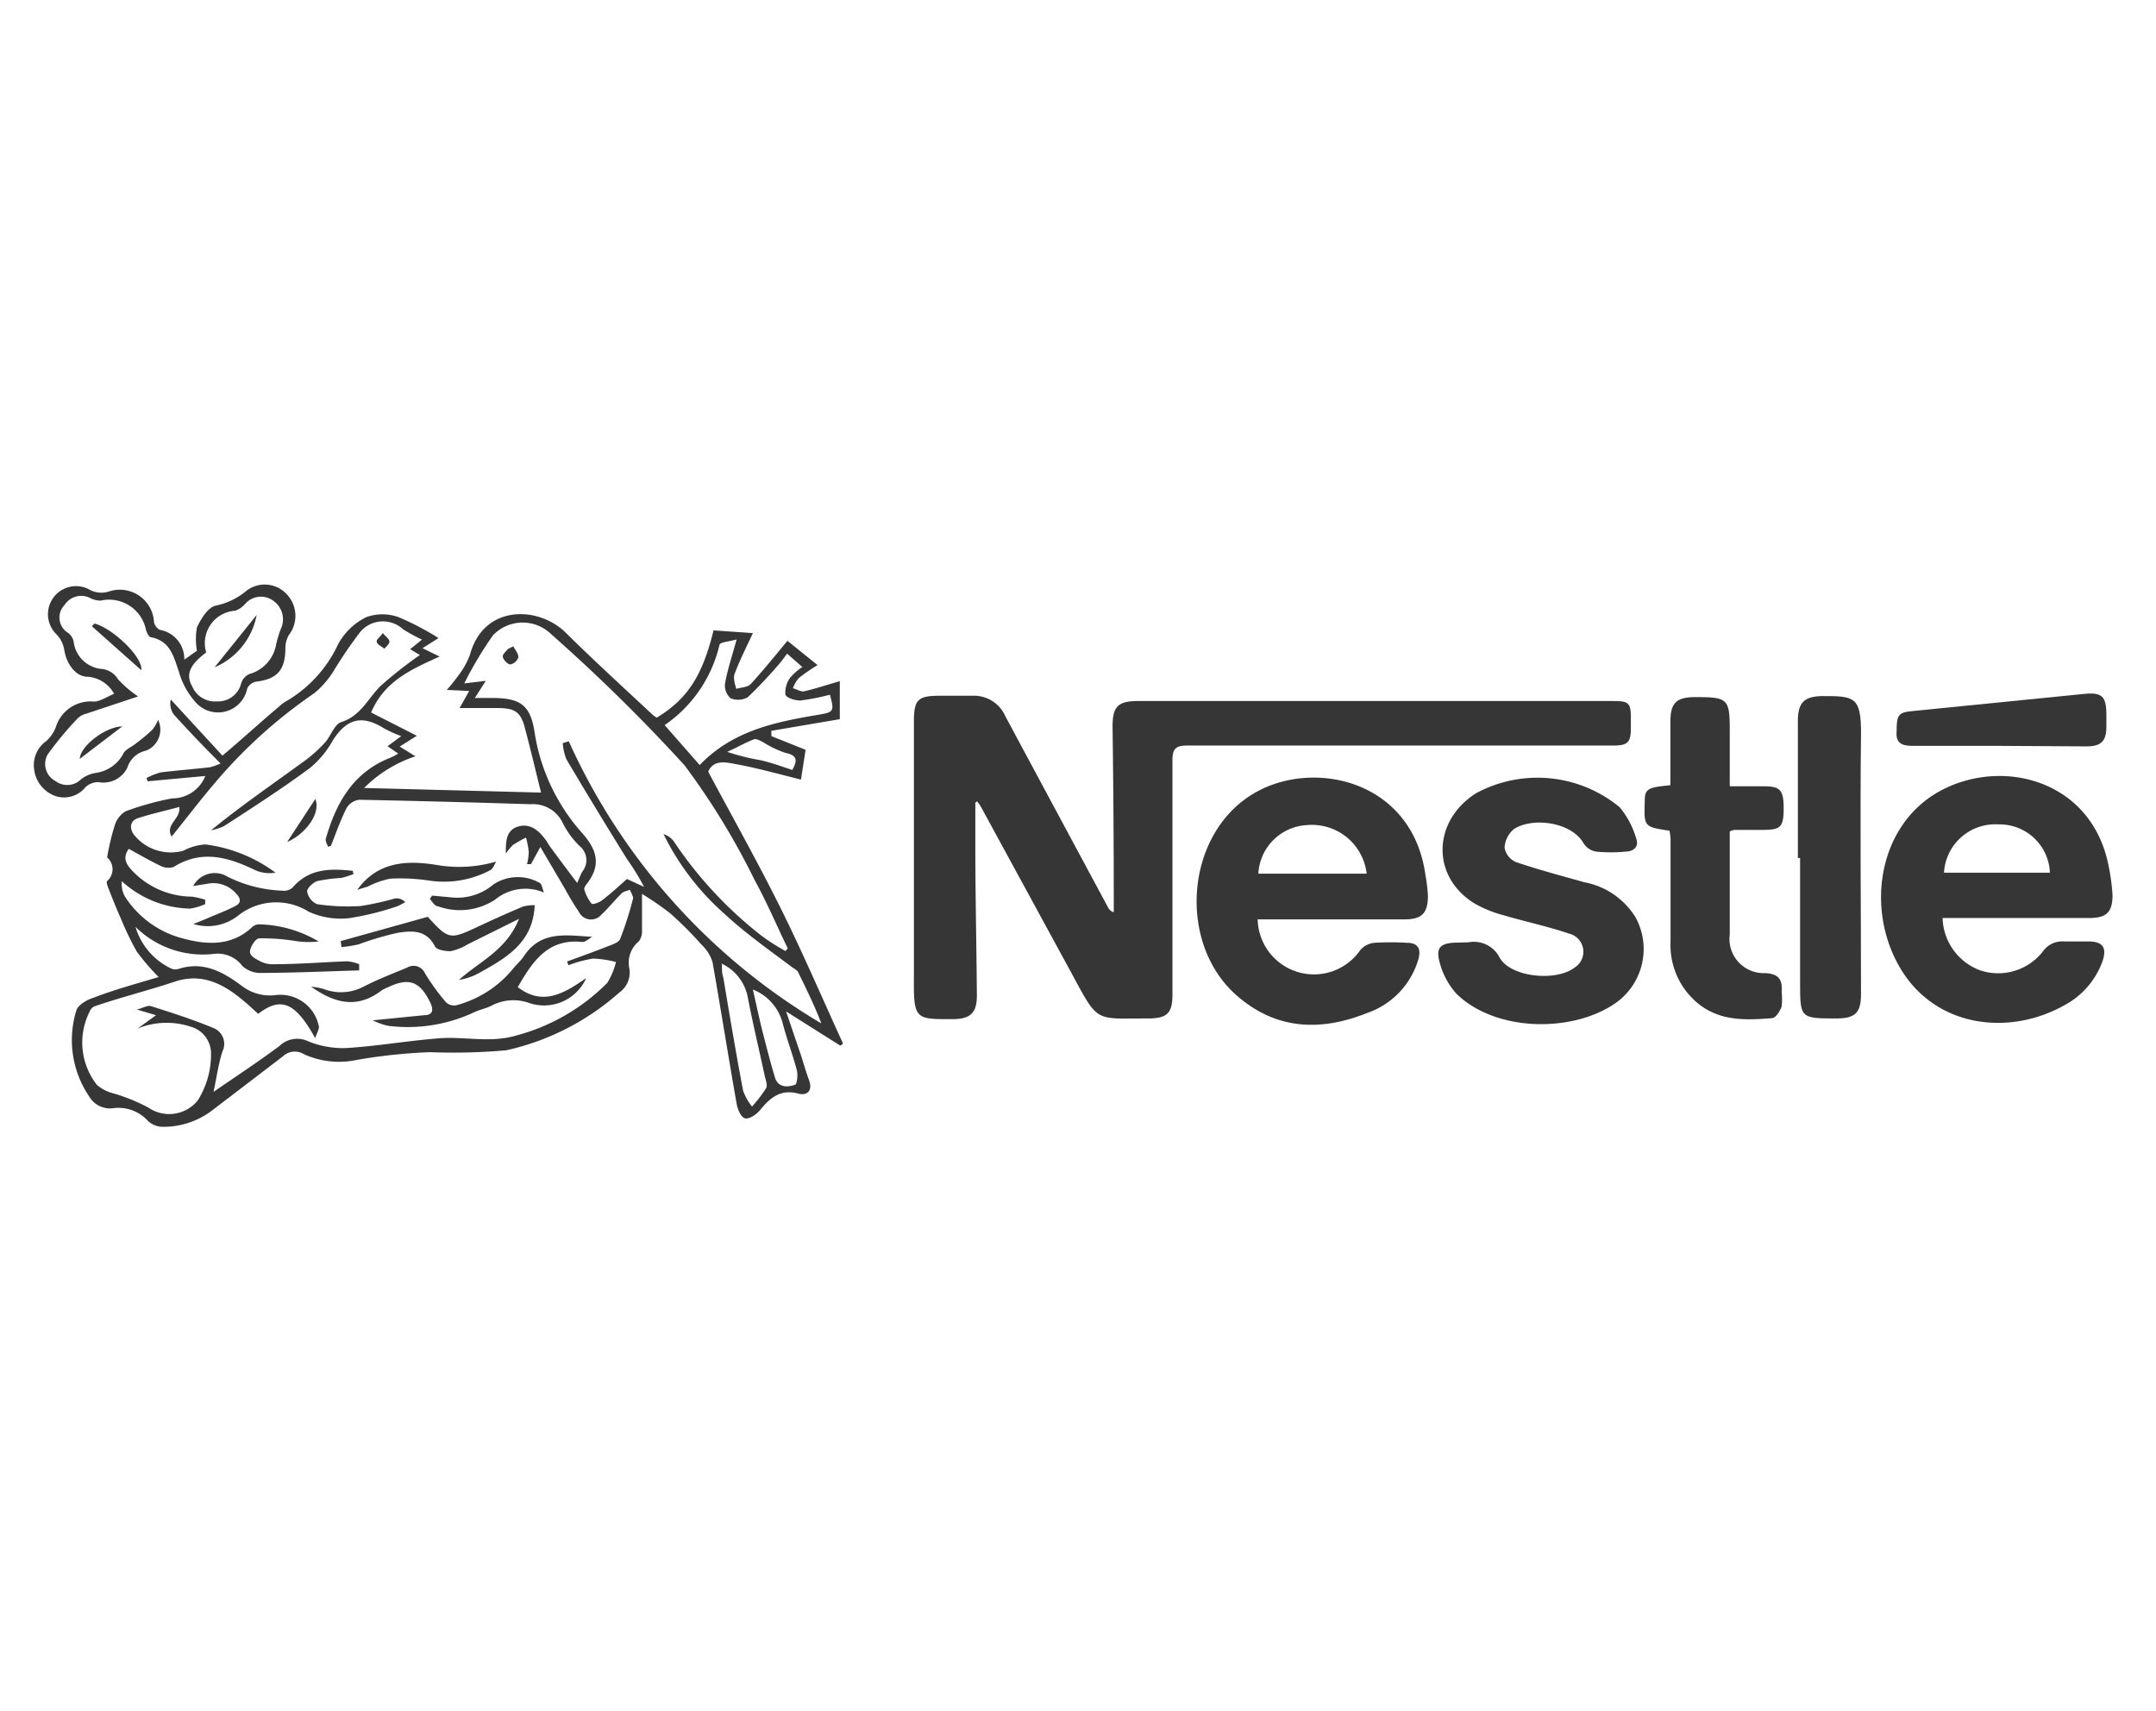
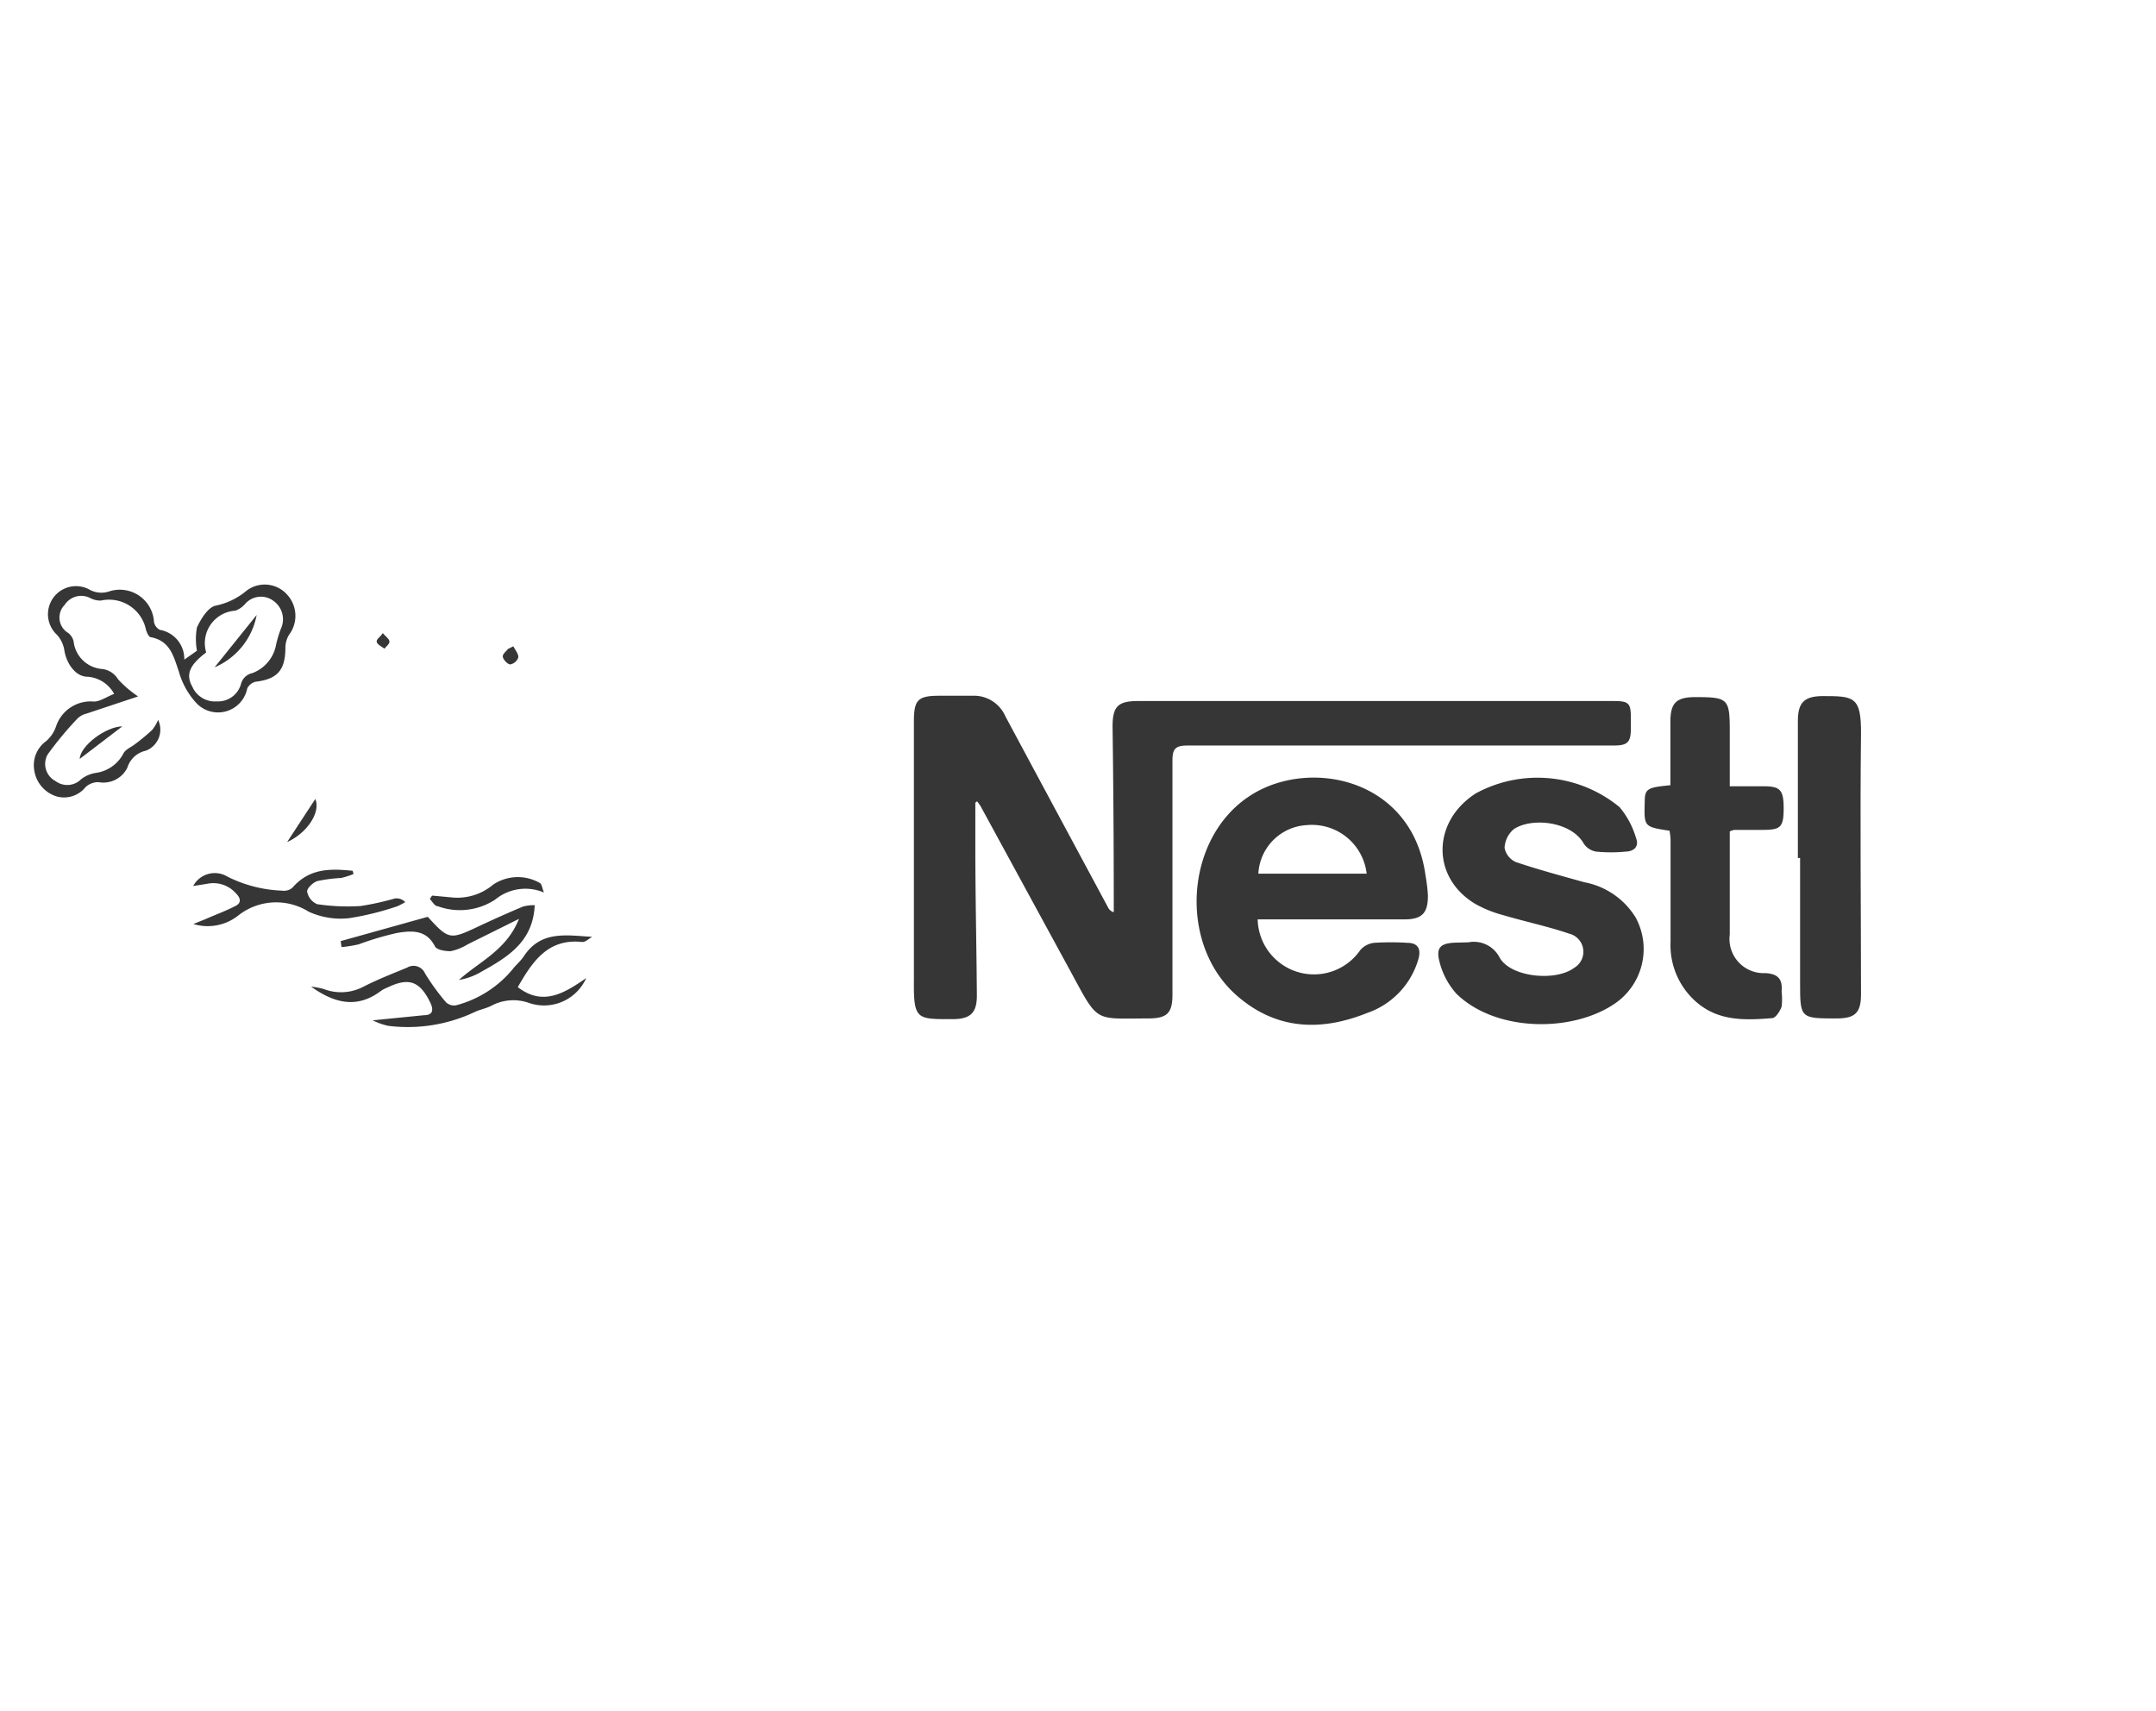
<svg xmlns="http://www.w3.org/2000/svg" id="Layer_1" data-name="Layer 1" viewBox="0 0 126 100">
  <defs>
    <style>.cls-1{fill:#fff;}.cls-2{fill:#353635;}</style>
  </defs>
  <title>Nestle</title>
  <rect class="cls-1" width="126" height="100" />
  <path class="cls-2" d="M57,46.91c0,.86,0,1.71,0,2.57,0,2.9.07,5.81.09,8.71,0,1-.38,1.35-1.35,1.37-2.17,0-2.35.07-2.33-2.27,0-5,0-10.08,0-15.12,0-1.28.23-1.51,1.51-1.51.65,0,1.29,0,1.94,0a2,2,0,0,1,1.89,1.19c2,3.73,4,7.45,6,11.17a.53.53,0,0,0,.34.29c0-.21,0-.43,0-.65q0-5.1-.07-10.2c0-1.18.32-1.49,1.49-1.49H94.31c.89,0,1,.13,1,1v.6c0,.81-.19,1-1,1H89.66c-6.75,0-13.5,0-20.25,0-.69,0-.89.17-.89.86,0,4.57,0,9.14,0,13.7,0,1.09-.32,1.39-1.43,1.39-3.14,0-2.88.29-4.46-2.63l-5.32-9.77a3.06,3.06,0,0,0-.21-.29Z" />
-   <path class="cls-2" d="M9.27,57.1A13.64,13.64,0,0,1,8,55.62a16.63,16.63,0,0,1-.92-1.9c-.25-.56-.48-1.13-.7-1.7-.07-.17-.19-.46-.12-.53a.91.91,0,0,0,0-1.38,14.34,14.34,0,0,1,.45-1.89,1.43,1.43,0,0,1,.64-.81,16.89,16.89,0,0,1,2.7-.75A2.09,2.09,0,0,0,12,45.35l-3.37.31-.07-.19a4.1,4.1,0,0,1,.83-.33c1-.12,1.92-.19,2.88-.3a4,4,0,0,0,.62-.22c-1-1-1.87-1.91-2.73-2.86a1.09,1.09,0,0,1-.18-.88L13,44.16c1.19-1,2.27-2,3.35-2.9a1.63,1.63,0,0,1,.29-.23,7.5,7.5,0,0,0,3.11-3.36,3.75,3.75,0,0,1,1.65-1.6,2.76,2.76,0,0,1,1.9,0,16.2,16.2,0,0,1,2.33,1.22l-.94.59,1,.49c-1.63.74-3.22,1.42-4,3.27L24.36,43l-1,.63.92.57a7.58,7.58,0,0,0-3,1.85l10.34.27c-.29-1.16-.59-2.44-.93-3.72-.25-1-.59-1.21-1.58-1.22H26.86l.56-1-1.31-.06a10.38,10.38,0,0,0,.69-.86,4.49,4.49,0,0,0,.67-1.21c.8-2.93,4-2.86,5.61-1.26s3.37,3.2,5.07,4.79a1.88,1.88,0,0,0,.23.16c1.79-1.08,2.67-2.44,3.32-5.1L44,37c-.37.8-.76,1.56-1.06,2.36-.1.25,0,.59.09.9.28-.09.66-.09.84-.28.73-.79,1.41-1.64,2.15-2.53l1.76,1.42a10.39,10.39,0,0,0-1.09.75,1.86,1.86,0,0,0-.35.6c.22.06.46.22.66.18.69-.16,1.37-.39,2.08-.59v2.22l-4,.68,0,.31,2,.8-.27,1.74c-1.29-.32-2.5-.66-3.73-.89-.62-.11-1.37-.32-1.69.43,1.42,2.66,2.87,5.24,4.19,7.89s2.46,5.32,3.69,8l-.16.12-3.17-2,.86,2.53c.16.49.3,1,.48,1.48.24.64-.13.93-.63.79-1.07-.28-1.66.27-2.26,1-.2.23-.6.5-.84.45s-.43-.5-.49-.8c-.49-2.78-.93-5.56-1.42-8.34A2.37,2.37,0,0,0,41,55.21a21.3,21.3,0,0,0-1.84-1.84,18.38,18.38,0,0,0-1.64-1.13c0,.85,0,1.49,0,2.12a1,1,0,0,1-.18.65,1.61,1.61,0,0,0-.56,1.59A1.42,1.42,0,0,1,36.2,58a14.76,14.76,0,0,1-6.61,3.38,34.74,34.74,0,0,1-4.46.11,32.05,32.05,0,0,0-4.26.45,5,5,0,0,1-3.11-.33,1,1,0,0,0-1.22.12l-4.19,3.2a4.68,4.68,0,0,1-2.92.92,1.29,1.29,0,0,1-.78-.34,2.34,2.34,0,0,0-2-.75,1.41,1.41,0,0,1-1.45-.7,5.86,5.86,0,0,1-.74-5c.09-.32.59-.62,1-.75C6.65,57.85,7.9,57.51,9.27,57.1ZM8,59c.35-.09.62-.26.82-.2,1.24.39,2.48.79,3.68,1.29A1,1,0,0,1,13,61.45c-.24.74-.34,1.52-.52,2.36,1.35-.93,2.63-1.77,3.85-2.68A1.49,1.49,0,0,1,18,60.85a5.36,5.36,0,0,0,2.22.4c1.82-.11,3.63-.43,5.44-.57,1.52-.12,3,.3,4.57-.18a11.7,11.7,0,0,0,5.26-3.06A4.28,4.28,0,0,0,36,56.22a6.3,6.3,0,0,0-1.34-.2,7.5,7.5,0,0,0-1.44.39l-.08-.22c.8-.29,1.6-.58,2.39-.89.26-.1.63-.22.71-.42A19.85,19.85,0,0,0,37,52.5c0-.14-.12-.33-.19-.5-.16.07-.37.09-.48.21-.41.4-.76.85-1.18,1.24a.79.79,0,0,1-1.32-.16A14.81,14.81,0,0,1,33.05,52l-1.47-2.5-.55,1-.23,0a3,3,0,0,0,.1-.72,4.86,4.86,0,0,0-.16-.83,7.07,7.07,0,0,0-.76.43,3,3,0,0,0-.42.51c0-.68,0-1.36.7-1.58s1.22.21,1.62.76c.11.14.18.3.29.44.5.68,1,1.35,1.56,2.09.14-.3.2-.49.3-.66a1.06,1.06,0,0,0-.15-1.49,5,5,0,0,1-1-1.37A1.92,1.92,0,0,0,31,47q-5-.16-10-.26a1,1,0,0,0-.76.51c-.35.7-.61,1.45-.9,2.18l-.17.06c-.05-.16-.17-.34-.13-.47.6-2.1,1.6-3.89,3.78-4.74a2.88,2.88,0,0,0,.45-.24l-.62-.43.8-.59a7.37,7.37,0,0,1-1-.45c-1.29-.81-2.18-.58-3,.7a5.53,5.53,0,0,1-1.36,1.63c-1.61,1.19-3.3,2.28-5,3.38a3,3,0,0,1-.75.24c1.71-1.4,3.48-2.61,5.22-3.88A8.61,8.61,0,0,0,19,43.39c.34-.39.55-1.07.94-1.19,1.15-.36,1.56-1.38,2.3-2.11a24.11,24.11,0,0,1,2.3-1.81l-.57-.34.69-.56a10.71,10.71,0,0,1-1.1-.6A1.73,1.73,0,0,0,21,37a26.3,26.3,0,0,0-1.49,2.19,5.22,5.22,0,0,1-1.14,1.32,29,29,0,0,0-5.74,5.16c-.86,1-1.7,2.11-2.6,3.22-.4-.72.54-1,.45-1.73-.82.22-1.63.4-2.41.65-.45.15-.51.53-.29.91a2.76,2.76,0,0,0,2.93,1A3.2,3.2,0,0,1,12,49.35,8.71,8.71,0,0,1,16.1,51a2.09,2.09,0,0,1-1.17-.14c-1.57-.76-3.13-1.23-4.79-.19a1,1,0,0,1-.74-.06c-.63-.3-1.25-.66-1.87-1-.44.58-.07,1,.29,1.37a4.84,4.84,0,0,0,3.4,1.42,5.36,5.36,0,0,1,.77.18v.26a3.6,3.6,0,0,1-.87.26,6.08,6.08,0,0,1-4-1.6,1.53,1.53,0,0,0,.17.88,5.73,5.73,0,0,0,3.2,2.41c1.46.42,3,.58,4.27-.63a.61.61,0,0,1,.4-.14,7.12,7.12,0,0,1,3.46,1A5.12,5.12,0,0,1,17.31,55a12.15,12.15,0,0,0-2.16-.16c-.21,0-.52.48-.54.76s.36.45.62.59a1.59,1.59,0,0,0,.78.16c1.44,0,2.86-.12,4.29-.17a2.49,2.49,0,0,1,.69.17l0,.36c-1.9.06-3.79.14-5.68.15a1.58,1.58,0,0,1-1.14-.4,1.8,1.8,0,0,0-1.7-.71,5.6,5.6,0,0,1-4.55-1.58,3.92,3.92,0,0,0,2,2.39.63.63,0,0,0,.5.07c1.46-.48,2.62.17,3.73,1a2.69,2.69,0,0,0,2,.52,2.29,2.29,0,0,1,2.49,1.86c0,.17-.12.36-.22.66-1.16-2.1-2-2.44-3.33-1.42-.29-.26-.57-.53-.88-.78-1.18-1-2.44-1.62-4-1.1S7,58.3,5.5,58.82a.58.58,0,0,0-.27.32,4,4,0,0,0,.44,4.27,2.42,2.42,0,0,0,1,.5,10.66,10.66,0,0,1,2,.82,2.15,2.15,0,0,0,2.88-.41,5,5,0,0,0,.78-2.82A1.62,1.62,0,0,0,11.14,60a4.47,4.47,0,0,0-3.1.11l1.08-.78ZM32.89,43.43l.35-.11A36.68,36.68,0,0,0,48,59.81c-.4-1.05-.87-2-1.36-3-.06-.12-.22-.19-.34-.28-1.34-1-2.75-2-4-3.16a15,15,0,0,1-3.52-4.62,1.17,1.17,0,0,1,.59.41,23.61,23.61,0,0,0,5,5.42c.48.38,1,.7,1.53,1l.14-.15c-.64-1.32-1.22-2.69-1.94-4A42.31,42.31,0,0,0,40,44.72a102.16,102.16,0,0,0-7.78-7.65,2.39,2.39,0,0,0-3.42.07,22.51,22.51,0,0,0-1.67,2.8l1.26-.15-.64,1h1c1.61,0,2.23.38,2.48,1.93A11.46,11.46,0,0,0,34,48.66c.9,1,1.15,1.9.29,3-.08.09-.17.25-.14.33a2.36,2.36,0,0,0,.42.82c.06.07.45-.06.62-.2.49-.37.94-.79,1.45-1.24l1,.46a14.25,14.25,0,0,0-1-1.63q-1.8-2.89-3.54-5.83A3.08,3.08,0,0,1,32.89,43.43Zm6-1,2,2.28c1.92-2,4.39-2.51,6.89-2.93.94-.16,1-.18.72-1.18a13.21,13.21,0,0,1-1.73.34c-.3,0-.81-.15-.87-.35a1.47,1.47,0,0,1,.29-1,3.64,3.64,0,0,1,.7-.61L46,38.2c-.18.24-.29.4-.42.55a27,27,0,0,1-1.88,2,1.17,1.17,0,0,1-1,.06,1,1,0,0,1-.33-.85c.14-.81.41-1.6.68-2.59-.39.12-.95.15-1,.31A7.87,7.87,0,0,1,38.84,42.38Zm3.3,13.92c0,.34,0,.55.08.77.37,2.21.74,4.42,1.16,6.63a3.28,3.28,0,0,0,.52.92,8.43,8.43,0,0,0,.82-1.07c.09-.15,0-.43-.06-.64-.33-1.55-.7-3.08-1-4.63A2.73,2.73,0,0,0,42.14,56.3ZM44,57.83c.2.89.36,1.63.54,2.37.24.92.47,1.85.75,2.77.18.59.72.58,1.16.43.13,0,.19-.58.12-.85-.25-.95-.61-1.88-.85-2.83A2.89,2.89,0,0,0,44,57.83ZM46.3,45c.28-.5.35-.85-.39-1a5.9,5.9,0,0,1-1.32-.63c-.17-.08-.4-.22-.53-.16-.53.2-1,.48-1.56.73a12.71,12.71,0,0,0,1.91.48C45,44.55,45.63,44.77,46.3,45Z" />
  <path class="cls-2" d="M73.5,53.7a3.29,3.29,0,0,0,6,1.82,1.26,1.26,0,0,1,.81-.42,15.54,15.54,0,0,1,1.93,0c.61,0,.82.34.66.93a4.71,4.71,0,0,1-3,3.17c-2.67,1.07-5.25,1-7.53-.94-3.56-3-3.15-9.36.77-11.81,3.46-2.17,9.41-.93,10.17,4.72a9.33,9.33,0,0,1,.14,1.17c0,1-.32,1.39-1.37,1.39H73.5Zm6.37-2.64a3.22,3.22,0,0,0-3.49-2.84,3,3,0,0,0-2.84,2.84Z" />
-   <path class="cls-2" d="M113.53,53.7a3.36,3.36,0,0,0,2.17,3,3.32,3.32,0,0,0,3.67-1.07,1.39,1.39,0,0,1,1.27-.61c.47,0,.94,0,1.41,0,.86,0,1.1.38.81,1.19a4.71,4.71,0,0,1-2.2,2.53c-3.26,1.84-7.58,1.31-9.63-2.2s-1.22-8.41,2.4-10.34,8.78-.61,9.79,4.35a12.7,12.7,0,0,1,.24,1.75c0,1-.34,1.34-1.33,1.35h-8.6ZM119.8,51a2.94,2.94,0,0,0-3-2.82A3,3,0,0,0,113.61,51Z" />
  <path class="cls-2" d="M85.82,55.07a1.69,1.69,0,0,1,1.83.91c.66,1.14,3.28,1.39,4.35.58a1.09,1.09,0,0,0-.31-2c-1.26-.43-2.57-.7-3.85-1.08a7,7,0,0,1-1.58-.63c-2.62-1.53-2.59-4.84,0-6.49a7.55,7.55,0,0,1,8.39.81A5,5,0,0,1,95.62,49c.18.48-.14.76-.62.77a8.87,8.87,0,0,1-1.71,0,1.07,1.07,0,0,1-.74-.48c-.72-1.27-3-1.54-4.07-.84a1.51,1.51,0,0,0-.55,1.1,1.14,1.14,0,0,0,.66.83c1.33.45,2.69.81,4,1.18a4.48,4.48,0,0,1,3,2.06,3.86,3.86,0,0,1-1.26,5.06c-2.51,1.68-6.93,1.62-9.21-.6a4.39,4.39,0,0,1-1-1.9c-.21-.82.09-1.06.94-1.09Z" />
  <path class="cls-2" d="M97.57,48.55c-1.49-.23-1.49-.23-1.45-1.66,0-.79.13-.87,1.5-1v-3.7c0-1.12.35-1.45,1.47-1.45,1.91,0,2,.1,2,2v3.21h1.94c1,0,1.21.19,1.21,1.3s-.2,1.24-1.18,1.25l-1.71,0a1.26,1.26,0,0,0-.26.09V49.7c0,1.64,0,3.28,0,4.91a2,2,0,0,0,2.09,2.26c.75.05,1,.36.94,1.08a3.67,3.67,0,0,1,0,.88c-.09.26-.34.65-.54.67-1.59.13-3.19.2-4.51-1a4.4,4.4,0,0,1-1.44-3.46c0-2,0-4,0-6A4,4,0,0,0,97.57,48.55Z" />
  <path class="cls-2" d="M105.07,50.14v-8c0-1.07.36-1.44,1.41-1.46,1.86,0,2.3,0,2.28,2.23-.06,5.06,0,10.13,0,15.19,0,1.08-.33,1.41-1.4,1.42-2.16,0-2.16,0-2.16-2.12V50.14Z" />
  <path class="cls-2" d="M10.77,38.55l.74-.52a3.79,3.79,0,0,1,0-1.36c.23-.5.63-1.15,1.07-1.27a4.06,4.06,0,0,0,1.83-.88,1.75,1.75,0,0,1,2.35.21,1.83,1.83,0,0,1,.13,2.37,1.48,1.48,0,0,0-.21.74c0,1.31-.46,1.85-1.73,2a.74.74,0,0,0-.5.39,1.74,1.74,0,0,1-3,.83,4.5,4.5,0,0,1-1-1.82c-.31-.89-.5-1.78-1.63-2-.12,0-.24-.27-.29-.44a2.2,2.2,0,0,0-2.64-1.7,1.32,1.32,0,0,1-.6-.14,1.15,1.15,0,0,0-1.51.39A1.05,1.05,0,0,0,4,37a.89.89,0,0,1,.3.47A1.82,1.82,0,0,0,6,39.1a1.26,1.26,0,0,1,.9.6,6.53,6.53,0,0,0,1.17,1l-3,1a1.18,1.18,0,0,0-.52.27A19.92,19.92,0,0,0,2.78,44.1a1.13,1.13,0,0,0,.47,1.55,1.14,1.14,0,0,0,1.49-.11,1.88,1.88,0,0,1,.86-.37A2.15,2.15,0,0,0,7.23,44c.14-.22.44-.34.66-.51a11.29,11.29,0,0,0,1-.83,2.3,2.3,0,0,0,.35-.59,1.32,1.32,0,0,1-.71,1.8,1.46,1.46,0,0,0-1.09,1,1.56,1.56,0,0,1-1.68.84A1.09,1.09,0,0,0,5,46a1.61,1.61,0,0,1-1.67.55A1.88,1.88,0,0,1,2,45a1.73,1.73,0,0,1,.7-1.69,2,2,0,0,0,.57-.84A2.13,2.13,0,0,1,5.49,41c.36,0,.75-.28,1.18-.45a1.92,1.92,0,0,0-1.55-1c-.71,0-1.24-.78-1.36-1.55a1.73,1.73,0,0,0-.44-.91,1.64,1.64,0,0,1,1.86-2.66,1.44,1.44,0,0,0,1.18.14A2,2,0,0,1,9,36.35a.66.66,0,0,0,.34.46A1.72,1.72,0,0,1,10.77,38.55Zm1.28-.42c-1,.75-1.2,1.31-.81,2a1.44,1.44,0,0,0,1.43.86,1.39,1.39,0,0,0,1.41-1,.86.86,0,0,1,.66-.65,2.19,2.19,0,0,0,1.4-1.69,6.55,6.55,0,0,1,.27-.89A1.32,1.32,0,0,0,16,35.13a1.22,1.22,0,0,0-1.67.16,1.38,1.38,0,0,1-.58.4A1.9,1.9,0,0,0,12.05,38.13Z" />
-   <path class="cls-2" d="M116.84,43.59c-1.68,0-3.37,0-5.06,0-.58,0-1-.13-.94-.82,0-1,.11-1.13.89-1.21l10-1c1.12-.12,1.37.11,1.37,1.24,0,.22,0,.45,0,.67,0,.85-.31,1.15-1.16,1.15Z" />
-   <path class="cls-2" d="M5.52,36.44c1,.24,2.84,1.93,2.74,2.73L5.37,36.6Z" />
  <path class="cls-2" d="M7.15,42.45l-2.49,1.9C4.68,43.61,6.15,42.47,7.15,42.45Z" />
  <path class="cls-2" d="M18.18,57.66a4.6,4.6,0,0,1,.74.14,2.82,2.82,0,0,0,2.29-.12c.83-.43,1.71-.77,2.58-1.13a.73.73,0,0,1,1.05.34,13.32,13.32,0,0,0,1.22,1.68.69.69,0,0,0,.6.18,6.4,6.4,0,0,0,3.27-2.07c.21-.28.49-.5.68-.79,1-1.52,2.47-1.23,4-1.14-.2.11-.4.32-.59.3-2-.21-2.9,1.14-3.76,2.64,1.48,1.14,2.74.34,4-.53a2.7,2.7,0,0,1-3.41,1.43,2.74,2.74,0,0,0-2.12.18c-.3.16-.66.22-1,.38a9.16,9.16,0,0,1-5.05.8,4,4,0,0,1-.9-.32l3-.3c.54,0,.57-.33.35-.77-.6-1.22-1.25-1.45-2.48-.85a1.69,1.69,0,0,0-.4.21C20.81,59,19.47,58.58,18.18,57.66Z" />
  <path class="cls-2" d="M20.66,51.08a5,5,0,0,1-.72.23,9.11,9.11,0,0,0-1.39.18c-.26.08-.62.43-.6.62a1,1,0,0,0,.58.73,12,12,0,0,0,2.54.11,16.37,16.37,0,0,0,2-.44.69.69,0,0,1,.61.21,3.13,3.13,0,0,1-.48.25,16.58,16.58,0,0,1-2.8.69,4.49,4.49,0,0,1-2.36-.38,3.58,3.58,0,0,0-4.15.25A2.87,2.87,0,0,1,11.3,54l.72-.29c.59-.26,1.2-.48,1.77-.78.33-.18.27-.45,0-.72a1.76,1.76,0,0,0-1.68-.56l-.82.13a1.43,1.43,0,0,1,2-.55,7.7,7.7,0,0,0,3.19.82.77.77,0,0,0,.6-.16c1-1.16,2.22-1.13,3.53-1Z" />
  <path class="cls-2" d="M30.33,53.7l-3,1.49a3.14,3.14,0,0,1-1,.4c-.3,0-.8-.07-.91-.28-.51-1-1.38-.92-2.2-.79a17.12,17.12,0,0,0-2.26.67,7.69,7.69,0,0,1-1,.16L19.91,55,25,53.58c1.21,1.33,1.3,1.34,2.86.61.89-.42,1.8-.83,2.71-1.21a2.4,2.4,0,0,1,.68-.08c-.1,2.18-1.63,3.06-3.19,3.93a3.74,3.74,0,0,1-1.24.44C28,56.2,29.6,55.54,30.33,53.7Z" />
-   <path class="cls-2" d="M20.88,52c1.23-1.71,3-1.72,4.71-1.44A7.65,7.65,0,0,0,29,50.35c-.11.17-.18.41-.34.5a5.79,5.79,0,0,1-3.66.6,11.48,11.48,0,0,0-2.19-.1,5,5,0,0,0-1.31.46Z" />
  <path class="cls-2" d="M25.25,52.34l1.09.1a3.25,3.25,0,0,0,2.48-.74,2.58,2.58,0,0,1,2.74-.09c.11.08.12.28.23.55a2.78,2.78,0,0,0-2.86.42,3.76,3.76,0,0,1-3.35.38c-.18,0-.31-.27-.46-.42Z" />
  <path class="cls-2" d="M16.78,49.21l1.65-2.52C18.76,47.5,17.91,48.71,16.78,49.21Z" />
  <path class="cls-2" d="M22.37,37c.18.21.38.34.39.49s-.19.28-.29.42c-.16-.12-.39-.22-.45-.38S22.21,37.25,22.37,37Z" />
  <path class="cls-2" d="M30,37.77c.11.22.31.44.29.65a.62.62,0,0,1-.47.41c-.14,0-.38-.24-.43-.42s.18-.32.29-.48Z" />
  <path class="cls-2" d="M12.54,39,15,35.94A4.16,4.16,0,0,1,12.54,39Z" />
</svg>